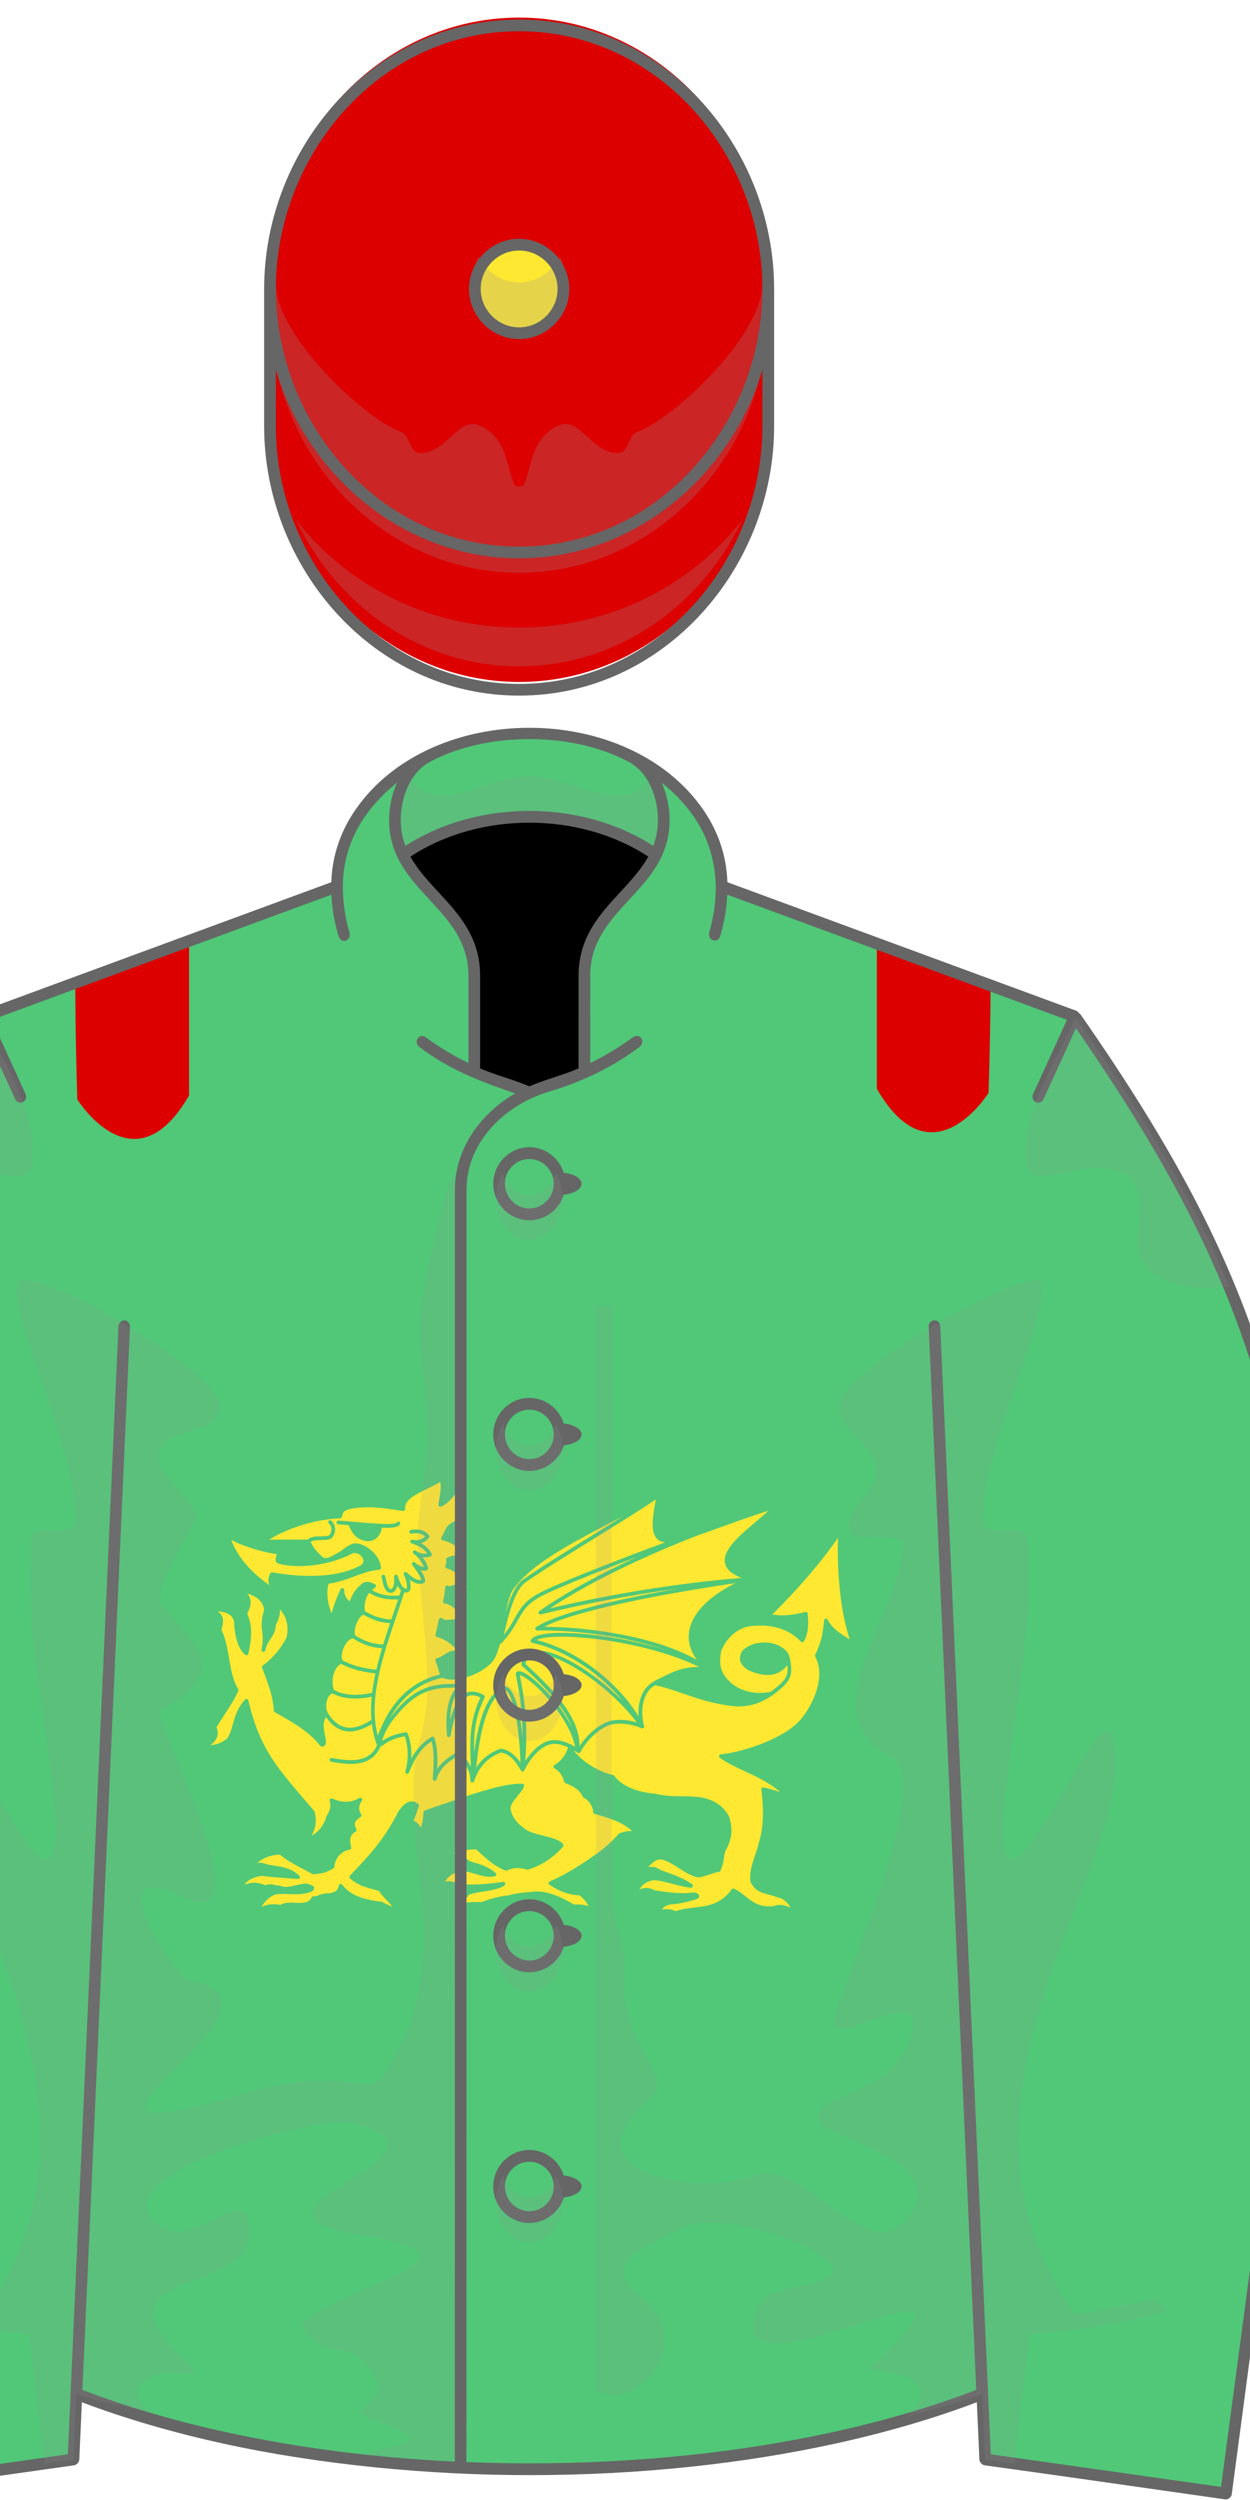
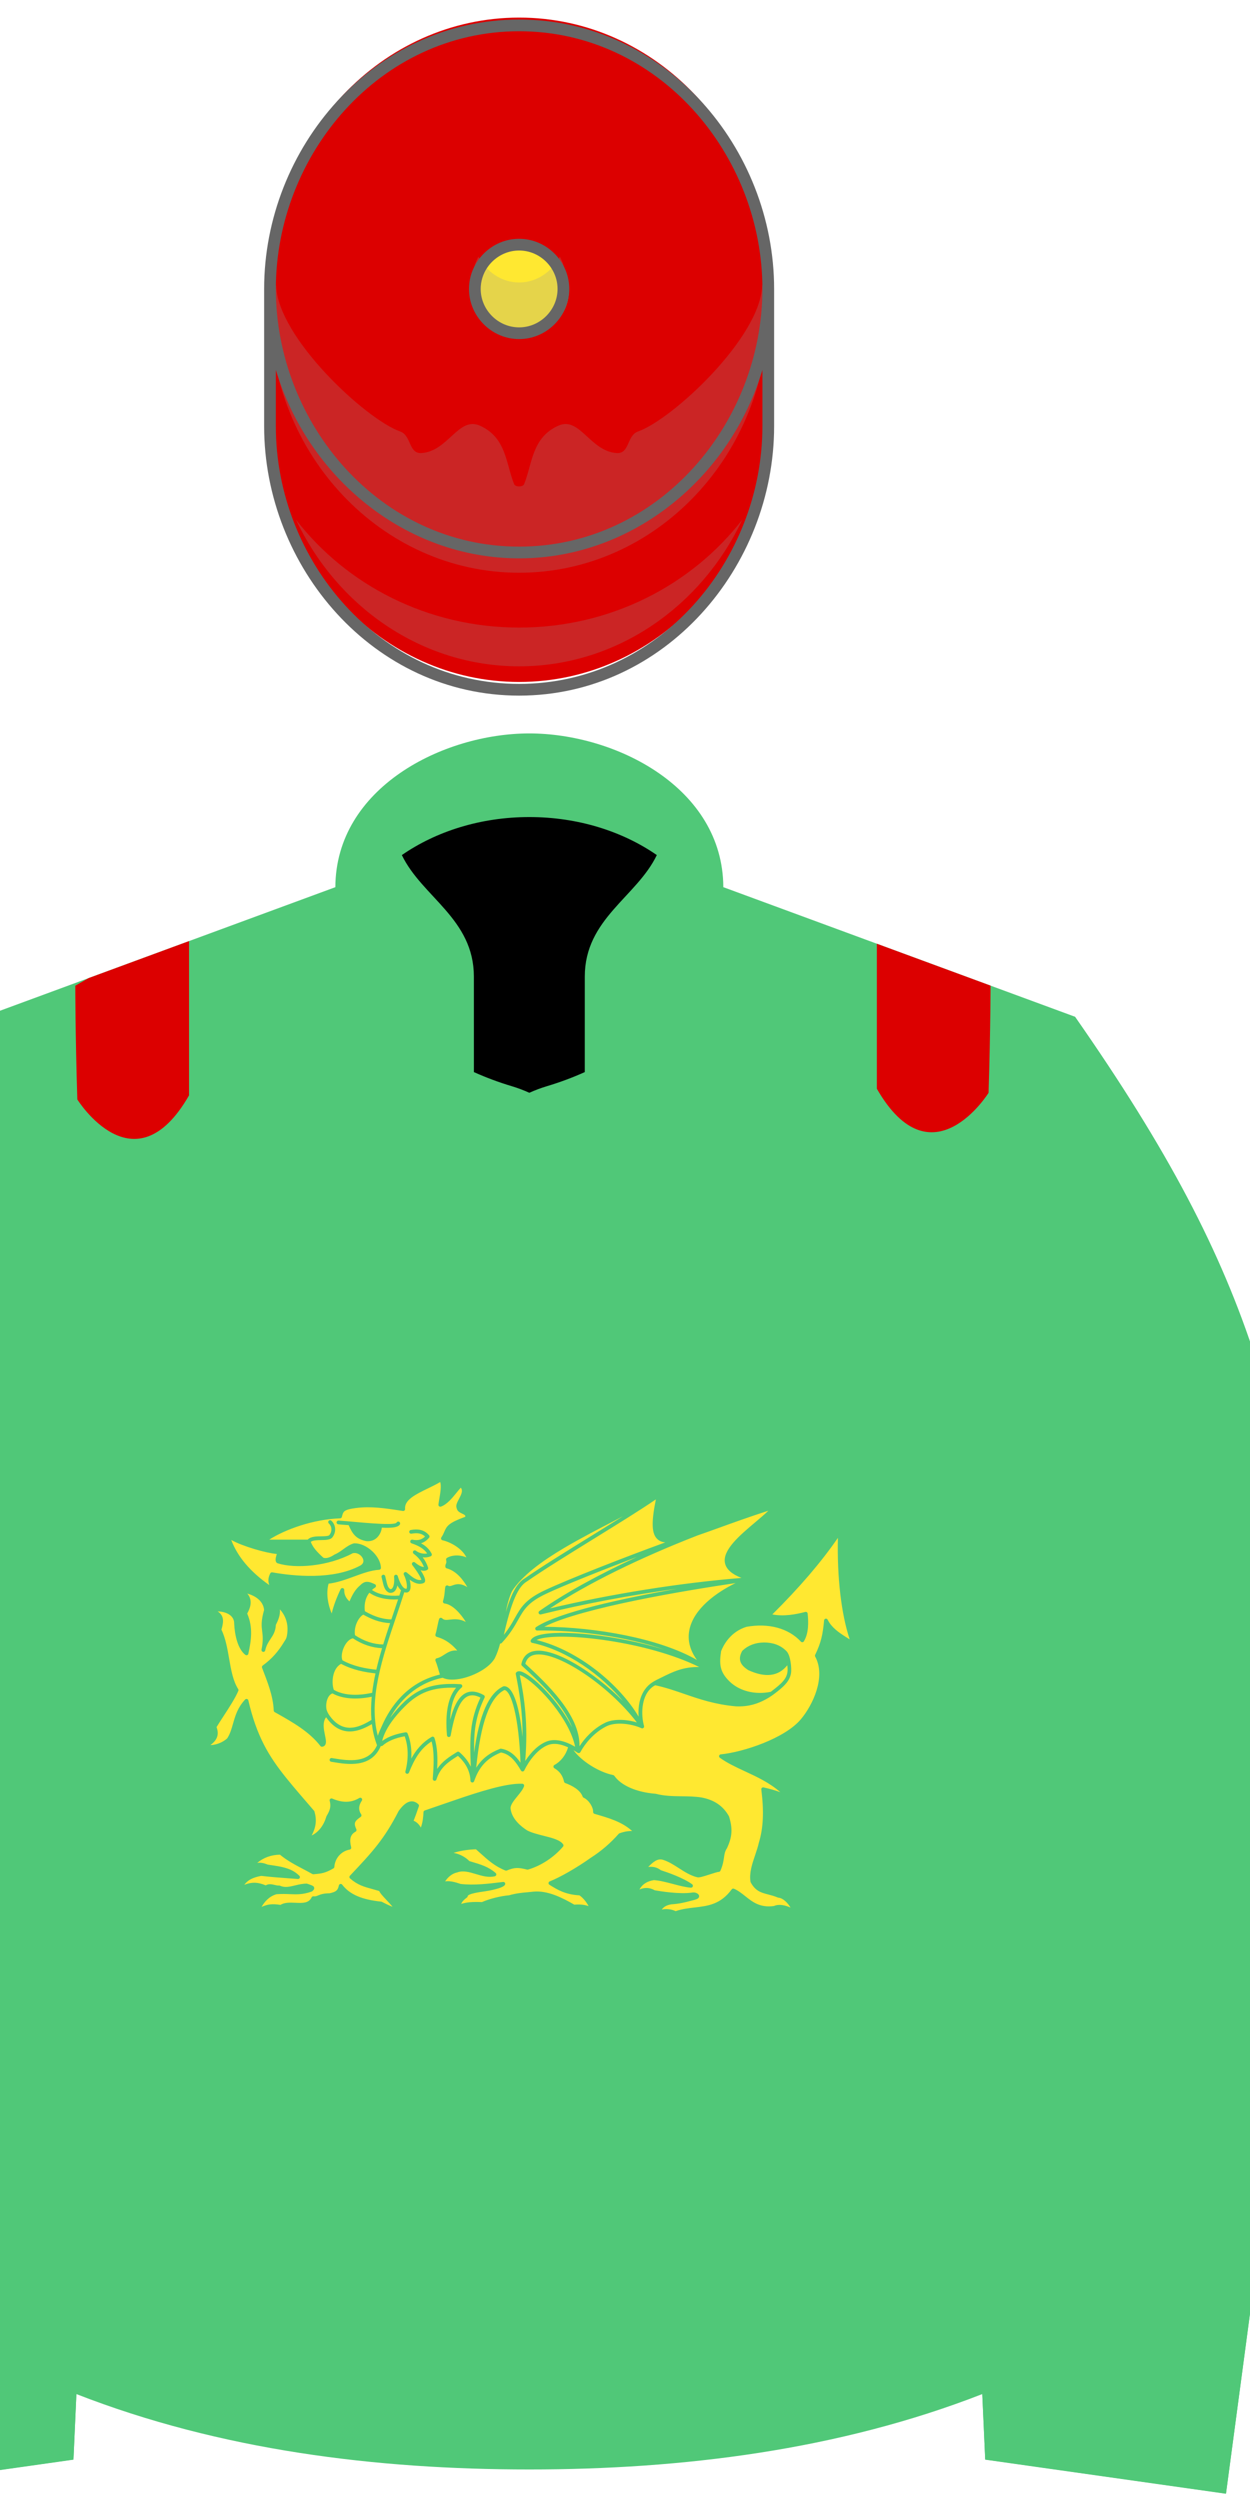
<svg xmlns="http://www.w3.org/2000/svg" stroke-dasharray="none" shape-rendering="auto" font-family="'Dialog'" text-rendering="auto" fill-opacity="1" contentScriptType="text/ecmascript" color-interpolation="auto" color-rendering="auto" preserveAspectRatio="xMidYMid meet" font-size="12" fill="black" stroke="black" image-rendering="auto" stroke-miterlimit="10" zoomAndPan="magnify" version="1.0" stroke-linecap="square" stroke-linejoin="miter" contentStyleType="text/css" font-style="normal" stroke-width="1" stroke-dashoffset="0" font-weight="normal" stroke-opacity="1" viewBox="230 200 160 320">
  <defs id="genericDefs" />
  <g>
    <defs id="defs1">
      <clipPath clipPathUnits="userSpaceOnUse" id="clipPath1">
        <path d="M297.756 293.878 C286.73 293.878 272.972 300.816 272.926 313.558 L227.929 330.138 C204.139 364.232 200.702 382.003 195.739 422.892 L208.585 519.203 L239.403 514.838 L239.779 506.442 C258.207 513.635 278.124 516.092 297.756 516.092 C317.328 516.092 337.37 513.609 355.731 506.441 L356.107 514.837 L386.925 519.202 L399.771 422.891 C394.808 382.002 391.371 364.231 367.582 330.137 L322.585 313.557 C322.536 300.809 308.787 293.878 297.756 293.878 Z" />
      </clipPath>
    </defs>
    <g fill="rgb(80,200,120)" stroke="rgb(80,200,120)">
      <path d="M355.731 506.441 L356.107 514.837 L386.925 519.202 L399.771 422.891 C394.808 382.002 391.371 364.231 367.582 330.137 L322.585 313.557 C322.536 300.809 308.787 293.878 297.756 293.878 C286.73 293.878 272.972 300.816 272.926 313.558 L227.929 330.138 C204.139 364.232 200.702 382.003 195.739 422.892 L208.585 519.203 L239.403 514.838 L239.779 506.442 C258.207 513.635 278.124 516.092 297.756 516.092 C317.328 516.092 337.37 513.609 355.731 506.441 L355.731 506.441 Z" stroke="none" fill-rule="evenodd" />
      <path fill="rgb(220,0,0)" d="M239.638 326.17 C239.638 326.17 239.638 332.41 239.898 340.731 C239.898 340.731 247.178 352.43 254.197 340.21 L254.197 317.852 L239.638 326.17 Z" clip-path="url(#clipPath1)" fill-rule="evenodd" stroke="none" />
      <path fill="rgb(220,0,0)" d="M356.797 325.321 C356.797 325.321 356.797 331.56 356.537 339.881 C356.537 339.881 349.258 351.58 342.238 339.361 L342.238 317 L356.797 325.321 Z" clip-path="url(#clipPath1)" fill-rule="evenodd" stroke="none" />
      <path fill="rgb(255,232,49)" d="M372.289 283.718 C372.231 283.92 372.16 284.148 372.153 284.359 C372.148 284.531 372.21 284.732 372.39 284.788 C374.39 285.424 378.161 285.163 381.008 283.624 C380.993 283.631 380.978 283.638 380.963 283.642 C381.485 283.496 381.989 283.848 382.158 284.256 C382.236 284.445 382.301 284.799 381.861 285.044 C378.742 286.728 374.202 286.255 371.774 285.824 C371.681 285.807 371.589 285.853 371.545 285.937 C371.282 286.441 371.274 286.872 371.43 287.285 C369.229 285.733 367.794 284.029 367.07 282.111 C368.373 282.843 371.078 283.622 372.289 283.718 L372.289 283.718 ZM394.126 287.519 C393.651 286.685 392.863 285.659 391.761 285.366 C391.667 285.341 391.601 285.255 391.601 285.158 C391.601 284.996 391.643 284.898 391.677 284.82 C391.716 284.73 391.747 284.659 391.691 284.396 C391.672 284.306 391.712 284.214 391.79 284.167 C392.287 283.866 393.146 283.753 394.016 284.11 C393.513 283.071 392.188 282.352 391.28 282.148 C391.21 282.133 391.153 282.084 391.126 282.018 C391.1 281.952 391.108 281.877 391.147 281.818 C391.319 281.561 391.41 281.35 391.489 281.163 C391.77 280.503 391.992 280.149 393.883 279.459 C393.928 279.31 393.854 279.249 393.533 279.096 C393.366 279.017 393.172 278.925 393.042 278.773 C392.93 278.643 392.844 278.359 392.86 278.188 C392.883 277.946 393.022 277.684 393.166 277.412 C393.466 276.842 393.639 276.45 393.374 276.125 C393.219 276.292 393.053 276.495 392.881 276.707 C392.37 277.334 391.791 278.046 391.101 278.291 C391.031 278.315 390.954 278.303 390.895 278.257 C390.837 278.212 390.806 278.14 390.813 278.066 C390.832 277.874 390.874 277.635 390.917 277.381 C391.025 276.751 391.168 275.916 391.015 275.474 C390.579 275.735 390.085 275.974 389.605 276.207 C388.212 276.883 386.896 277.522 386.991 278.557 C386.997 278.623 386.972 278.688 386.925 278.734 C386.877 278.78 386.81 278.8 386.744 278.791 C386.412 278.741 386.08 278.69 385.749 278.641 C384.073 278.394 382.459 278.214 380.723 278.558 C379.932 278.731 379.882 278.933 379.749 279.471 C379.727 279.564 379.644 279.631 379.547 279.635 C376.462 279.743 373.239 280.909 371.429 282.074 L375.835 282.074 C376.187 281.688 376.909 281.703 377.362 281.696 C377.753 281.689 378.196 281.681 378.311 281.561 C378.64 281.157 378.635 280.585 378.249 280.221 C378.163 280.139 378.159 280.003 378.241 279.916 C378.323 279.83 378.459 279.826 378.546 279.908 C379.104 280.436 379.109 281.264 378.634 281.846 C378.384 282.11 377.891 282.118 377.369 282.128 C376.914 282.136 376.405 282.145 376.185 282.335 C376.438 282.985 376.882 283.471 377.638 284.16 C377.623 284.147 377.607 284.136 377.589 284.127 C378.005 284.337 378.636 283.966 378.887 283.796 C378.899 283.788 378.912 283.781 378.925 283.776 C379.289 283.626 379.6 283.399 379.903 283.179 C380.268 282.913 380.645 282.639 381.108 282.505 C381.125 282.5 381.144 282.497 381.161 282.497 C381.831 282.476 382.61 282.821 383.243 283.417 C383.847 283.986 384.206 284.675 384.225 285.308 C384.228 285.425 384.139 285.523 384.022 285.53 C383.097 285.586 382.145 285.934 381.138 286.303 C380.193 286.648 379.218 287.005 378.226 287.121 C377.915 288.241 378.151 289.537 378.584 290.534 C378.77 289.691 379.2 288.575 379.611 287.744 C379.656 287.653 379.759 287.605 379.859 287.632 C379.957 287.658 380.025 287.75 380.02 287.852 C379.991 288.413 380.292 288.871 380.621 289.151 C380.946 288.386 381.263 287.786 381.888 287.269 C382.422 286.729 382.893 286.905 383.347 287.104 C383.407 287.13 383.469 287.158 383.528 287.184 C383.601 287.217 383.651 287.286 383.657 287.365 C383.664 287.444 383.627 287.52 383.56 287.563 C383.423 287.652 383.302 287.747 383.193 287.846 C383.966 288.365 385.066 288.589 386.331 288.484 C386.393 288.293 386.478 288.018 386.525 287.882 C386.365 287.736 386.228 287.539 386.113 287.325 C386.055 287.592 385.953 287.829 385.794 287.984 C385.642 288.133 385.448 288.197 385.234 288.171 C385.116 288.156 384.977 288.059 384.894 287.982 C384.602 287.711 384.499 287.252 384.4 286.804 C384.368 286.658 384.335 286.512 384.296 286.369 C384.264 286.254 384.332 286.136 384.447 286.103 C384.562 286.072 384.68 286.139 384.712 286.254 C384.754 286.404 384.788 286.557 384.822 286.71 C384.9 287.061 384.971 287.378 385.111 287.575 C385.124 287.594 385.193 287.69 385.308 287.75 C385.39 287.759 385.441 287.727 385.495 287.675 C385.692 287.483 385.789 286.93 385.729 286.333 C385.718 286.222 385.793 286.12 385.903 286.1 C386.012 286.079 386.12 286.144 386.151 286.251 C386.365 286.986 386.745 287.754 387.151 287.707 C387.147 287.707 387.143 287.71 387.141 287.712 C387.264 287.603 387.207 286.789 386.85 286.105 C386.803 286.014 386.825 285.902 386.905 285.837 C386.984 285.772 387.097 285.772 387.176 285.837 L387.344 285.975 C387.707 286.275 388.311 286.821 388.858 286.684 C388.811 286.465 388.489 285.863 387.816 284.989 C387.749 284.902 387.758 284.778 387.838 284.701 C387.917 284.625 388.042 284.62 388.126 284.692 C388.525 285.028 388.902 285.215 389.149 285.212 C388.922 284.617 388.535 284.117 387.969 283.689 C387.874 283.615 387.857 283.481 387.929 283.386 C388.001 283.292 388.136 283.274 388.231 283.346 C388.592 283.626 389.098 283.743 389.518 283.66 C389.175 283.149 388.634 282.802 387.727 282.496 C387.619 282.46 387.558 282.345 387.588 282.234 C387.618 282.124 387.729 282.057 387.841 282.081 C388.439 282.208 388.891 282.096 389.281 281.718 C388.906 281.362 388.437 281.269 387.719 281.395 C387.601 281.416 387.49 281.335 387.469 281.22 C387.448 281.103 387.527 280.991 387.644 280.97 C388.456 280.827 389.182 280.919 389.741 281.579 C389.809 281.66 389.808 281.778 389.74 281.858 C389.465 282.18 389.16 282.389 388.815 282.491 C389.39 282.804 389.773 283.185 390.034 283.685 C390.061 283.738 390.065 283.801 390.045 283.857 C390.025 283.914 389.982 283.96 389.928 283.983 C389.651 284.103 389.329 284.141 389.008 284.104 C389.288 284.462 389.497 284.858 389.631 285.29 C389.66 285.385 389.621 285.487 389.537 285.539 C389.304 285.68 389.033 285.667 388.768 285.579 C389.476 286.665 389.284 286.897 389.212 286.985 C389.191 287.011 389.162 287.032 389.13 287.046 C388.548 287.294 387.998 287.019 387.515 286.664 C387.637 287.129 387.67 287.603 387.54 287.875 C387.456 288.052 387.325 288.111 387.214 288.133 C387.102 288.146 386.997 288.135 386.899 288.106 C386.608 289.03 386.299 289.945 385.986 290.869 C384.398 295.565 382.759 300.408 383.868 304.551 C384.005 304.119 384.202 303.717 384.386 303.305 C385.251 301.367 387.162 298.422 390.981 297.537 C390.81 297.008 390.69 296.477 390.475 295.961 C390.45 295.901 390.453 295.834 390.484 295.776 C390.515 295.719 390.569 295.679 390.633 295.666 C390.935 295.607 391.193 295.441 391.466 295.265 C391.878 294.999 392.331 294.707 392.971 294.789 C392.089 293.751 391.261 293.4 390.614 293.214 C390.558 293.198 390.512 293.16 390.484 293.109 C390.457 293.058 390.451 292.999 390.468 292.943 C390.566 292.628 390.632 292.3 390.697 291.984 C390.756 291.697 390.81 291.426 390.885 291.184 C390.907 291.112 390.966 291.056 391.039 291.038 C391.112 291.02 391.19 291.042 391.244 291.096 C391.453 291.307 391.688 291.291 392.121 291.241 C392.596 291.187 393.204 291.117 393.95 291.505 C393.356 290.552 392.43 289.504 391.52 289.395 C391.457 289.387 391.4 289.353 391.365 289.299 C391.33 289.246 391.321 289.18 391.338 289.119 C391.481 288.64 391.515 288.255 391.542 287.946 C391.557 287.773 391.57 287.622 391.6 287.489 C391.615 287.421 391.662 287.364 391.726 287.337 C391.79 287.31 391.863 287.316 391.923 287.352 C392.066 287.44 392.177 287.407 392.413 287.324 C392.803 287.184 393.296 287.009 394.126 287.519 L394.126 287.519 ZM382.897 288.16 C383.718 288.735 384.87 289 386.188 288.921 C385.937 289.688 385.675 290.453 385.417 291.217 C384.176 291.192 383.191 290.736 382.386 290.279 C382.32 289.793 382.309 288.912 382.897 288.16 L382.897 288.16 ZM382.203 290.671 C383.021 291.132 384.016 291.588 385.273 291.644 C385.003 292.447 384.734 293.263 384.482 294.087 C383.365 294.068 382.307 293.721 381.252 293.027 C381.093 291.999 381.687 290.943 382.203 290.671 L382.203 290.671 ZM381.006 293.381 C382.082 294.089 383.206 294.47 384.353 294.515 C384.109 295.333 383.883 296.158 383.693 296.981 C382.449 296.845 381.126 296.609 379.816 295.906 C379.65 295.538 379.742 294.869 380.045 294.28 C380.301 293.784 380.656 293.454 381.006 293.381 L381.006 293.381 ZM379.652 296.308 C380.999 297.021 382.388 297.27 383.598 297.405 C383.437 298.149 383.306 298.892 383.218 299.627 C381.439 300.018 379.884 299.9 378.827 299.291 C378.557 298.576 378.596 296.902 379.652 296.308 L379.652 296.308 ZM378.667 299.695 C379.786 300.315 381.374 300.448 383.17 300.078 C383.083 300.98 383.065 301.871 383.136 302.74 C381.977 303.428 380.155 304.441 378.559 302.527 C378.308 302.226 378.029 301.828 377.97 301.429 C377.923 301.107 377.955 300.722 378.075 300.387 C378.151 300.173 378.328 299.809 378.667 299.695 L378.667 299.695 ZM408.097 281.42 C408.879 281.002 409.662 280.593 410.428 280.195 C410.947 279.925 411.458 279.66 411.956 279.397 C410.853 280.089 409.652 280.831 408.426 281.59 C405.527 283.383 402.529 285.237 400.711 286.511 C399.862 286.995 399.19 288.153 398.53 290.387 C398.687 289.561 398.895 288.739 399.25 287.963 C399.246 287.973 399.24 287.982 399.235 287.991 C400.402 286.193 402.661 284.546 405.225 283.025 C406.168 282.466 407.13 281.94 408.097 281.42 L408.097 281.42 ZM398.309 292.984 C399.156 289.242 399.934 287.452 400.94 286.876 C402.764 285.598 405.757 283.748 408.652 281.958 C411.42 280.246 414.052 278.619 415.729 277.462 C415.182 280.173 415.247 281.442 415.929 282.043 C416.157 282.243 416.447 282.356 416.805 282.393 C412.291 284.031 405.634 286.634 403.015 287.872 C400.774 288.918 400.245 289.857 399.577 291.045 C399.26 291.612 398.906 292.24 398.309 292.984 L398.309 292.984 ZM403.595 289.954 C407.82 287.157 413.766 284.216 420.518 281.59 C421.236 281.345 422.039 281.055 422.936 280.731 C424.501 280.165 426.412 279.475 428.623 278.759 C428.202 279.168 427.667 279.62 427.111 280.09 C425.336 281.587 423.324 283.283 423.651 284.777 C423.801 285.469 424.422 286.025 425.538 286.464 C418.528 287.032 410.646 288.286 403.595 289.954 L403.595 289.954 ZM416.698 294.675 C411.199 292.99 404.691 292.346 402.305 293.025 C401.832 293.16 401.537 293.343 401.403 293.587 C401.37 293.647 401.367 293.719 401.395 293.781 C401.424 293.843 401.479 293.888 401.546 293.902 C405.583 294.759 409.489 297.598 411.952 300.568 C408.66 297.274 404.04 294.366 401.725 294.855 C400.971 295.015 400.485 295.523 400.319 296.326 C400.302 296.4 400.328 296.477 400.383 296.528 C402.249 298.252 405.083 300.869 406.135 303.605 C404.609 300.524 401.498 297.534 400.292 297.192 C399.971 297.101 399.803 297.202 399.719 297.303 C399.677 297.353 399.661 297.42 399.674 297.484 C400.085 299.53 400.466 301.757 400.45 304.689 C400.133 301.548 399.469 298.871 398.332 298.871 C398.3 298.871 398.268 298.878 398.239 298.892 C396.571 299.689 395.49 302.132 394.903 306.501 C394.856 304.099 395.046 302.362 396.102 300.175 C396.151 300.073 396.113 299.95 396.014 299.894 C395.24 299.455 394.554 299.371 393.975 299.642 C393.198 300.007 392.618 300.981 392.16 302.731 C392.211 300.967 392.65 299.722 393.471 299.02 C393.538 298.963 393.563 298.871 393.535 298.788 C393.507 298.705 393.431 298.646 393.344 298.641 C389.516 298.404 387.602 299.463 385.276 302.495 C386.283 300.704 388.119 298.561 391.292 297.904 C391.834 298.168 392.65 298.188 393.62 297.956 C394.925 297.643 396.623 296.796 397.269 295.673 C397.539 295.127 397.732 294.558 397.881 293.98 C397.951 293.991 398.024 293.967 398.074 293.913 C399.059 292.843 399.533 291.998 399.953 291.253 C400.608 290.089 401.08 289.248 403.197 288.259 C405.155 287.333 409.577 285.569 413.566 284.057 C409.119 286.101 405.27 288.228 402.376 290.26 C402.292 290.32 402.261 290.431 402.304 290.526 C402.347 290.621 402.45 290.671 402.552 290.646 C407.488 289.432 412.89 288.419 418.147 287.705 C411.97 288.798 404.616 290.385 402.003 292.094 C401.923 292.147 401.887 292.246 401.915 292.338 C401.943 292.43 402.028 292.492 402.124 292.49 C406.698 292.434 412.329 293.169 416.698 294.675 L416.698 294.675 ZM395.626 300.175 C394.396 302.813 394.385 304.822 394.527 308.096 C394.156 307.313 393.596 306.748 393.205 306.422 C393.134 306.363 393.033 306.356 392.954 306.404 C392.115 306.924 391.255 307.457 390.667 308.359 C390.728 307.154 390.714 305.855 390.354 304.796 C390.333 304.733 390.286 304.685 390.226 304.663 C390.165 304.64 390.097 304.645 390.041 304.679 C388.938 305.32 388.227 306.206 387.699 307.167 C387.768 306.128 387.627 305.138 387.28 304.286 C387.242 304.192 387.146 304.14 387.047 304.155 C386.253 304.278 385.177 304.551 384.364 305.153 C384.447 304.76 384.632 304.331 384.806 303.987 C385.324 302.964 386.165 301.987 386.965 301.186 C388.583 299.562 390.208 298.959 392.838 299.048 C391.92 300.129 391.567 301.96 391.791 304.501 C391.8 304.608 391.888 304.692 391.996 304.696 C392.104 304.702 392.199 304.626 392.218 304.52 C392.693 301.858 393.309 300.431 394.16 300.032 C394.569 299.841 395.051 299.887 395.626 300.175 L395.626 300.175 ZM398.377 299.306 C399.167 299.415 400.034 302.496 400.217 307.635 C399.749 306.951 399.044 306.188 397.986 306.03 C397.949 306.026 397.911 306.03 397.876 306.044 C396.637 306.526 395.767 307.208 395.142 308.216 C395.644 303.07 396.707 300.149 398.377 299.306 L398.377 299.306 ZM402.938 292.059 C407.315 289.847 419.299 287.879 424.863 287.054 C422.666 288.123 420.059 289.988 419.569 292.421 C419.334 293.592 419.625 294.744 420.434 295.863 C416.131 293.385 408.813 292.103 402.938 292.059 L402.938 292.059 ZM402.056 293.576 C402.147 293.532 402.267 293.485 402.424 293.44 C405.108 292.676 414.684 293.707 420.697 296.674 C418.874 296.632 417.66 297.234 416.386 297.864 C415.6 298.253 414.993 298.505 414.463 299.258 C413.877 300.087 413.667 301.244 413.752 302.357 C411.624 298.779 406.968 294.783 402.056 293.576 L402.056 293.576 ZM400.769 296.297 C400.919 295.728 401.263 295.394 401.817 295.277 C404.307 294.751 410.305 298.747 413.552 303.025 C412.344 302.656 410.818 302.572 409.825 303.107 C408.564 303.742 407.577 304.818 406.979 305.752 C407.053 302.146 403.182 298.526 400.769 296.297 L400.769 296.297 ZM400.137 297.599 C400.227 297.619 400.386 297.675 400.644 297.831 C402.398 298.892 405.836 302.652 406.476 305.807 C405.255 305.106 404.205 304.889 403.345 305.159 C402.293 305.513 401.39 306.464 400.759 307.442 C401.11 303.143 400.657 300.214 400.137 297.599 L400.137 297.599 ZM416.405 324.469 C416.643 324.133 416.999 323.944 417.516 323.864 C417.509 323.864 417.501 323.866 417.495 323.866 C418.328 323.821 419.062 323.651 419.724 323.468 C419.906 323.419 420.364 323.327 420.545 323.195 C420.67 323.103 420.689 322.994 420.687 322.925 C420.68 322.775 420.568 322.671 420.44 322.603 C420.231 322.49 420.076 322.49 419.842 322.523 C418.463 322.722 416.311 322.382 415.605 322.259 C415.027 321.935 414.446 321.904 413.844 322.171 C414.176 321.562 414.721 321.214 415.522 321.089 C415.507 321.093 415.492 321.093 415.477 321.091 C416.152 321.13 416.928 321.335 417.679 321.532 C418.415 321.727 419.112 321.911 419.742 321.96 C419.839 321.966 419.928 321.909 419.961 321.819 C419.994 321.729 419.964 321.628 419.887 321.569 C418.892 320.84 417.074 320.206 416.298 319.956 C415.811 319.581 415.347 319.534 414.852 319.581 C415.416 319.018 415.922 318.571 416.547 318.767 C417.195 318.968 417.791 319.353 418.368 319.724 C419.027 320.148 419.709 320.587 420.484 320.769 C420.696 320.818 421.108 320.697 421.933 320.429 C422.299 320.312 422.801 320.148 422.917 320.154 C423.006 320.144 423.088 320.105 423.124 320.025 C423.416 319.355 423.482 318.877 423.537 318.492 C423.59 318.113 423.632 317.814 423.87 317.447 C423.875 317.439 423.88 317.429 423.884 317.422 C424.484 316.129 424.543 315.182 424.113 313.797 C424.107 313.783 424.102 313.768 424.093 313.756 C423.435 312.59 422.406 311.891 420.952 311.621 C420.199 311.502 419.431 311.492 418.688 311.484 C417.714 311.472 416.709 311.459 415.738 311.203 C415.726 311.201 415.713 311.197 415.7 311.197 C413.519 311.027 411.752 310.259 410.972 309.144 C410.941 309.099 410.893 309.068 410.839 309.056 C409.172 308.714 407.172 307.435 406.287 306.199 C406.445 306.291 406.589 306.387 406.754 306.496 C406.805 306.529 406.887 306.545 406.945 306.531 C407.005 306.515 407.054 306.476 407.083 306.422 C407.59 305.467 408.628 304.195 410.021 303.49 C411.064 302.929 412.901 303.15 414.078 303.685 C414.153 303.72 414.244 303.708 414.307 303.654 C414.37 303.6 414.397 303.511 414.373 303.431 C414.019 302.173 414.06 300.203 415.086 299.18 C415.274 298.994 415.472 298.849 415.661 298.763 C416.845 299.018 417.89 299.378 418.996 299.76 C420.725 300.355 422.513 300.969 424.908 301.18 C426.412 301.241 427.437 300.858 428.329 300.376 C428.865 300.086 429.21 299.827 429.668 299.465 C430.538 298.777 431.098 298.197 431.223 297.33 C431.286 296.89 431.197 295.365 430.698 294.857 C429.988 294.132 429.088 293.857 428.115 293.862 C427.14 293.868 426.288 294.189 425.65 294.8 C425.633 294.816 425.62 294.833 425.609 294.853 C425.017 295.95 425.584 296.538 426.285 297.01 C426.295 297.016 426.305 297.022 426.315 297.027 C428.275 297.932 429.777 297.746 430.785 296.475 C430.823 296.721 430.834 296.942 430.817 297.145 C430.746 298.001 430.172 298.543 429.019 299.421 C428.979 299.451 428.933 299.491 428.888 299.516 C427.09 299.882 425.298 299.428 424.168 298.323 C423.057 297.236 422.974 296.368 423.208 294.836 C423.205 294.851 423.201 294.866 423.195 294.88 C423.446 294.225 424.234 292.64 426.127 292.062 C426.118 292.065 426.11 292.067 426.102 292.068 C428.652 291.611 430.927 292.229 432.347 293.763 C432.393 293.812 432.459 293.837 432.526 293.831 C432.593 293.824 432.654 293.787 432.689 293.729 C433.26 292.797 433.22 291.538 433.123 290.546 C433.116 290.483 433.083 290.426 433.032 290.39 C432.98 290.354 432.915 290.342 432.854 290.358 C431.792 290.633 430.43 290.904 429.074 290.647 C432.195 287.549 434.662 284.67 436.588 281.876 C436.486 286.408 436.969 290.568 437.938 293.505 C437.798 293.418 437.659 293.33 437.521 293.243 C436.682 292.712 435.854 292.138 435.414 291.249 C435.371 291.163 435.276 291.115 435.182 291.133 C435.088 291.151 435.015 291.229 435.006 291.325 C434.855 292.929 434.679 293.834 433.98 295.283 C433.95 295.345 433.952 295.419 433.985 295.479 C435.253 297.814 433.697 301.054 432.342 302.661 C430.512 304.849 425.754 306.427 423.165 306.681 C423.075 306.689 423.001 306.753 422.977 306.839 C422.953 306.925 422.987 307.019 423.059 307.069 C423.92 307.688 424.91 308.147 425.956 308.633 C427.34 309.276 428.763 309.938 429.993 311.02 C429.433 310.815 428.796 310.631 428.071 310.467 C428.004 310.451 427.931 310.471 427.879 310.518 C427.827 310.567 427.802 310.635 427.811 310.706 C428.13 313.239 428.042 315.126 427.526 316.821 C427.425 317.272 427.273 317.725 427.11 318.206 C426.766 319.222 426.411 320.272 426.572 321.28 C426.576 321.303 426.584 321.327 426.595 321.348 C427.14 322.362 427.817 322.536 428.6 322.737 C428.944 322.827 429.299 322.919 429.702 323.087 C429.723 323.097 429.745 323.103 429.767 323.105 C430.328 323.152 430.868 323.744 431.164 324.242 C430.545 323.971 429.854 323.797 429.262 324.06 C427.664 324.281 426.801 323.593 425.965 322.927 C425.547 322.595 425.152 322.279 424.677 322.079 C424.585 322.04 424.479 322.069 424.42 322.149 C423.144 323.885 421.696 324.051 420.164 324.229 C419.451 324.313 418.716 324.397 417.995 324.649 C417.537 324.428 416.915 324.346 416.405 324.469 L416.405 324.469 ZM398.903 322.832 C397.925 322.914 396.687 323.225 395.794 323.611 C394.734 323.564 394.04 323.621 393.42 323.82 C393.516 323.57 393.729 323.334 394.078 323.086 C394.126 323.051 394.159 322.998 394.166 322.94 C394.204 322.653 395.437 322.477 396.173 322.372 C396.761 322.288 397.283 322.161 397.696 322.034 C398.062 321.925 398.38 321.768 398.448 321.602 C398.48 321.53 398.471 321.448 398.424 321.385 C398.378 321.322 398.301 321.289 398.225 321.301 L398.048 321.322 C396.571 321.504 394.897 321.711 393.337 321.529 C393.352 321.531 393.367 321.535 393.382 321.539 C392.676 321.297 392.093 321.158 391.577 321.238 C391.877 320.797 392.308 320.359 392.944 320.215 C392.953 320.215 392.961 320.211 392.97 320.209 C393.648 319.961 394.353 320.174 395.1 320.397 C395.808 320.61 396.539 320.829 397.281 320.651 C397.359 320.631 397.421 320.571 397.44 320.493 C397.459 320.415 397.433 320.333 397.373 320.28 C396.549 319.561 395.694 319.307 394.511 318.958 L394.358 318.913 C393.88 318.423 393.212 318.085 392.545 317.974 C393.264 317.728 394.271 317.583 395.112 317.56 C395.289 317.714 395.462 317.871 395.63 318.023 C396.477 318.787 397.278 319.511 398.486 319.992 C398.537 320.013 398.595 320.013 398.647 319.992 C399.524 319.638 399.915 319.621 400.971 319.887 C401.008 319.897 401.047 319.897 401.084 319.885 C402.58 319.444 404.041 318.485 405.09 317.254 C405.153 317.18 405.159 317.072 405.104 316.992 C404.752 316.484 403.826 316.252 402.845 316.006 C402.167 315.834 401.466 315.656 400.974 315.393 C400.328 314.983 399.203 314.098 399.079 312.883 C399.042 312.481 399.485 311.94 399.876 311.461 C400.201 311.065 400.507 310.69 400.623 310.33 C400.644 310.266 400.634 310.195 400.596 310.141 C400.557 310.086 400.495 310.053 400.428 310.049 C398.613 309.965 395.545 310.942 392.613 311.951 C391.491 312.336 390.369 312.724 389.246 313.109 C389.163 313.138 389.103 313.216 389.099 313.304 C389.07 313.882 389.025 314.425 388.8 315.066 C388.586 314.701 388.341 314.441 387.971 314.287 C388.155 313.834 388.315 313.367 388.476 312.906 L388.572 312.631 C388.6 312.551 388.579 312.463 388.518 312.404 C388.258 312.154 387.972 312.043 387.669 312.07 C387.216 312.113 386.756 312.47 386.261 313.162 C386.255 313.17 386.25 313.18 386.245 313.189 C384.621 316.357 383.29 317.826 380.671 320.589 C380.63 320.632 380.609 320.691 380.611 320.749 C380.614 320.808 380.641 320.862 380.685 320.901 C381.556 321.659 382.296 321.86 383.234 322.116 C383.487 322.184 383.748 322.257 384.032 322.343 C384.101 322.552 384.358 322.839 384.88 323.396 C385.094 323.623 385.384 323.931 385.553 324.146 C385.349 324.074 384.984 323.917 384.338 323.582 C384.314 323.57 384.288 323.561 384.261 323.559 C382.02 323.329 380.64 322.729 379.785 321.614 C379.734 321.548 379.647 321.516 379.565 321.536 C379.482 321.556 379.419 321.62 379.403 321.704 C379.28 322.325 378.998 322.452 378.341 322.6 C377.619 322.604 377.272 322.746 377.017 322.85 C376.828 322.928 376.714 322.975 376.501 322.948 C376.409 322.936 376.32 322.985 376.28 323.069 C375.948 323.758 375.239 323.725 374.418 323.688 C373.814 323.663 373.192 323.633 372.71 323.93 C371.774 323.785 371.259 323.848 370.541 324.164 C370.9 323.559 371.395 322.961 372.269 322.703 C372.254 322.707 372.24 322.709 372.225 322.711 C372.847 322.662 373.352 322.682 373.798 322.701 C374.594 322.732 375.281 322.76 376.278 322.408 C376.299 322.4 376.32 322.388 376.339 322.373 C376.433 322.301 376.608 322.162 376.576 321.969 C376.544 321.774 376.363 321.711 376.063 321.604 C375.982 321.577 375.891 321.545 375.789 321.506 C375.765 321.496 375.738 321.492 375.713 321.492 C375.249 321.492 374.816 321.596 374.396 321.697 C373.754 321.851 373.201 321.984 372.663 321.734 C372.63 321.718 372.593 321.713 372.557 321.714 C372.395 321.726 372.222 321.685 372.037 321.642 C371.716 321.568 371.356 321.484 371.026 321.695 C370.104 321.316 369.461 321.287 368.564 321.632 C368.964 321.081 369.549 320.784 370.511 320.607 C371.542 320.728 372.575 320.81 373.61 320.882 L374.708 320.964 C374.799 320.97 374.885 320.919 374.921 320.837 C374.958 320.753 374.94 320.655 374.875 320.593 C374.48 320.21 374.074 319.972 373.62 319.804 C372.873 319.527 372.05 319.439 371.264 319.316 C370.789 319.127 370.42 319.058 370.044 319.123 C370.758 318.518 371.644 318.193 372.651 318.178 C373.479 318.862 374.426 319.36 375.344 319.842 C375.699 320.03 376.034 320.205 376.363 320.393 C376.401 320.414 376.444 320.424 376.486 320.42 C377.465 320.344 377.859 320.275 378.778 319.75 C378.841 319.715 378.881 319.65 378.886 319.578 C378.954 318.584 379.676 317.767 380.642 317.594 C380.701 317.584 380.752 317.549 380.785 317.5 C380.817 317.449 380.828 317.389 380.813 317.33 C380.58 316.389 380.725 315.869 381.315 315.543 C381.412 315.488 381.452 315.367 381.407 315.266 C381.113 314.608 381.141 314.371 381.901 313.848 C381.999 313.782 382.023 313.647 381.957 313.549 C381.627 313.065 381.653 312.555 382.036 311.986 C382.093 311.902 382.083 311.791 382.014 311.716 C381.944 311.644 381.833 311.628 381.746 311.681 C380.821 312.236 379.834 312.257 378.642 311.749 C378.566 311.716 378.477 311.729 378.415 311.784 C378.353 311.839 378.327 311.925 378.35 312.005 C378.553 312.724 378.319 313.2 377.993 313.749 C377.984 313.765 377.976 313.782 377.972 313.8 C377.667 314.837 377.078 315.591 376.287 315.978 C376.794 315.025 376.887 314.175 376.604 313.226 C376.595 313.197 376.581 313.169 376.562 313.148 C375.491 311.896 374.395 310.656 373.363 309.373 C371.342 306.859 369.984 304.584 369.03 300.495 C369.012 300.418 368.953 300.356 368.876 300.336 C368.799 300.315 368.717 300.339 368.663 300.396 C367.806 301.309 367.537 302.245 367.277 303.149 C367.101 303.762 366.952 304.319 366.607 304.846 C366.013 305.399 365.165 305.621 364.679 305.619 C365.805 304.814 365.529 303.978 365.388 303.555 C365.602 303.201 365.876 302.782 366.164 302.338 C366.811 301.346 367.544 300.219 367.883 299.402 C367.91 299.338 367.904 299.264 367.867 299.205 C367.268 298.249 367.054 297.015 366.827 295.709 C366.631 294.575 366.428 293.403 365.949 292.392 C366.2 291.492 366.288 290.809 365.511 290.296 C366.08 290.316 366.576 290.46 366.913 290.711 C367.178 290.909 367.34 291.166 367.392 291.476 C367.401 291.527 367.399 291.586 367.404 291.686 C367.465 293.032 367.829 294.629 368.69 295.282 C368.749 295.326 368.826 295.338 368.895 295.313 C368.964 295.287 369.016 295.228 369.031 295.155 C369.356 293.633 369.59 292.135 368.899 290.546 C369.258 289.908 369.372 289.362 369.246 288.882 C369.187 288.658 369.076 288.448 368.913 288.256 C370.056 288.581 370.756 289.252 370.833 290.137 C370.469 291.42 370.54 291.991 370.616 292.596 C370.68 293.105 370.745 293.631 370.54 294.685 C370.518 294.801 370.592 294.913 370.708 294.937 C370.823 294.961 370.937 294.887 370.962 294.772 C371.093 294.177 371.339 293.808 371.577 293.451 C371.858 293.029 372.149 292.593 372.182 291.849 C372.461 291.295 372.707 290.707 372.644 290.066 C373.201 290.675 373.502 291.433 373.518 292.251 C373.524 292.585 373.492 293.061 373.369 293.376 C373.317 293.513 373.2 293.672 373.123 293.799 C372.813 294.309 372.468 294.798 372.071 295.245 C371.659 295.709 371.205 296.115 370.673 296.505 C370.596 296.562 370.564 296.664 370.599 296.755 C371.203 298.351 371.866 299.927 371.939 301.661 C371.941 301.735 371.983 301.804 372.047 301.841 L372.297 301.98 C374.122 303.011 376.01 304.078 377.288 305.726 C377.333 305.785 377.405 305.816 377.478 305.81 C377.662 305.792 377.764 305.703 377.818 305.628 C377.997 305.388 377.917 304.995 377.814 304.497 C377.675 303.819 377.505 302.993 377.943 302.429 C379.735 304.999 381.946 303.933 383.186 303.214 C383.288 304.046 383.477 304.855 383.774 305.634 C383.775 305.634 383.775 305.636 383.776 305.638 C382.832 307.73 380.586 307.437 378.791 307.136 L378.593 307.103 C378.475 307.083 378.364 307.164 378.344 307.281 C378.325 307.4 378.404 307.51 378.522 307.529 L378.72 307.562 C380.367 307.837 383.123 308.298 384.21 305.722 C384.218 305.724 384.226 305.728 384.235 305.73 C384.303 305.744 384.372 305.724 384.423 305.677 C384.976 305.177 385.867 304.802 386.944 304.611 C387.371 305.773 387.401 307.197 387.025 308.64 C386.996 308.749 387.058 308.863 387.167 308.9 C387.275 308.935 387.392 308.88 387.434 308.775 C388.05 307.238 388.735 306.033 390.026 305.197 C390.38 306.488 390.26 308.138 390.163 309.482 C390.156 309.591 390.231 309.689 390.339 309.711 C390.447 309.731 390.553 309.666 390.585 309.561 C391.01 308.166 391.991 307.514 393.047 306.856 C393.614 307.36 394.443 308.327 394.482 309.696 C394.485 309.801 394.562 309.887 394.665 309.903 C394.764 309.919 394.858 309.864 394.896 309.772 C394.978 309.559 395.072 309.297 395.171 309.081 C395.755 307.811 396.627 307.009 397.979 306.468 C399.088 306.661 399.743 307.636 400.27 308.536 C400.311 308.606 400.385 308.647 400.465 308.643 C400.545 308.639 400.616 308.592 400.651 308.52 C401.178 307.422 402.236 305.989 403.481 305.571 C404.083 305.382 404.817 305.483 405.669 305.876 C405.668 305.876 405.668 305.878 405.667 305.88 C405.414 306.757 404.83 307.511 404.106 307.894 C404.037 307.929 403.993 308.001 403.992 308.08 C403.99 308.158 404.03 308.23 404.098 308.271 C404.702 308.623 405.054 309.113 405.208 309.814 C405.224 309.886 405.275 309.945 405.345 309.97 C406.098 310.247 407.056 310.741 407.338 311.525 C407.358 311.58 407.399 311.625 407.452 311.648 C408.073 311.927 408.568 312.777 408.537 313.275 C408.531 313.377 408.596 313.468 408.692 313.496 C410.437 314.004 411.843 314.414 413.011 315.467 C412.401 315.457 411.939 315.588 411.557 315.727 C411.524 315.741 411.494 315.76 411.47 315.788 C410.498 316.884 409.477 317.759 408.257 318.542 C406.708 319.649 404.738 320.78 403.565 321.239 C403.49 321.268 403.437 321.339 403.429 321.419 C403.421 321.501 403.459 321.579 403.528 321.622 C404.525 322.257 405.415 322.749 406.977 322.839 C407.45 323.169 407.83 323.708 408.017 324.068 C407.673 323.957 407.251 323.845 406.378 323.902 C404.962 323.091 403.32 322.257 401.685 322.414 C401.441 322.443 401.215 322.463 400.997 322.484 C400.338 322.541 399.713 322.6 398.903 322.832 L398.903 322.832 Z" fill-rule="evenodd" transform="translate(245,378) scale(1.117,1.117) translate(-354,-265)" stroke="none" />
      <path d="M382.569 282.252 C383.005 282.285 383.422 282.171 383.744 281.874 C384.066 281.578 384.277 281.151 384.328 280.703 C384.604 280.713 386.228 280.837 386.413 280.29 C386.452 280.177 386.391 280.055 386.278 280.016 C386.189 279.986 386.093 280.017 386.039 280.087 C385.983 280.158 385.993 280.162 385.926 280.189 C385.787 280.245 385.525 280.272 385.186 280.281 C384.158 280.305 382.418 280.15 381.238 280.045 C380.615 279.989 379.992 279.932 379.368 279.891 C379.249 279.883 379.146 279.973 379.139 280.092 C379.131 280.211 379.221 280.314 379.34 280.321 C379.34 280.332 380.169 280.39 380.524 280.416 C380.968 281.441 381.388 282.027 382.569 282.252 L382.569 282.252 Z" fill-rule="evenodd" transform="translate(245,378) scale(1.117,1.117) translate(-354,-265)" stroke="none" />
      <path d="M367.582 330.111 L349.596 369.549 L356.108 514.811 L386.926 519.176 L399.772 422.865 C394.809 381.977 391.371 364.205 367.582 330.111 L367.582 330.111 ZM227.929 330.111 L245.914 369.549 L239.403 514.811 L208.585 519.176 L195.739 422.865 C200.703 381.977 204.14 364.205 227.929 330.111 L227.929 330.111 Z" stroke="none" fill-rule="evenodd" />
      <path fill="rgb(220,0,0)" d="M328.338 253.555 C328.338 272.136 314.013 287.29 296.449 287.29 C278.885 287.29 264.559 272.136 264.559 253.555 C264.559 247.564 264.559 241.976 264.559 235.985 C264.559 217.404 278.884 202.251 296.449 202.251 C314.013 202.251 328.338 217.405 328.338 235.985 C328.338 241.976 328.338 247.563 328.338 253.555 L328.338 253.555 Z" fill-rule="evenodd" stroke="none" />
      <path fill="rgb(255,232,49)" d="M297.141 231.528 C300.264 231.528 302.811 234.075 302.811 237.197 C302.811 240.319 300.264 242.866 297.141 242.866 C294.019 242.866 291.472 240.319 291.472 237.197 C291.472 234.075 294.019 231.528 297.141 231.528 L297.141 231.528 Z" fill-rule="evenodd" stroke="none" />
    </g>
    <g fill="rgb(153,153,153)" fill-opacity="0.247" stroke-opacity="0.247" stroke="rgb(153,153,153)">
      <path d="M328.338 239.651 C328.338 258.191 314.013 273.312 296.448 273.312 C278.884 273.312 264.558 258.191 264.558 239.651 C264.558 238.609 264.558 237.572 264.558 236.534 L265.343 236.534 C265.531 243.207 276.854 253.697 281.217 255.225 C282.689 255.74 282.275 258.115 283.978 257.991 C287.373 257.743 288.697 253.27 291.417 254.481 C294.824 255.998 294.747 259.337 295.806 261.965 C295.966 262.362 296.93 262.362 297.09 261.965 C298.15 259.337 298.071 255.998 301.478 254.481 C304.199 253.27 305.523 257.743 308.917 257.991 C310.62 258.115 310.206 255.74 311.679 255.225 C316.041 253.696 327.367 243.206 327.554 236.534 L328.337 236.534 C328.338 237.572 328.338 238.609 328.338 239.651 L328.338 239.651 ZM301.661 232.849 C302.176 233.823 302.472 234.953 302.472 236.156 C302.472 239.799 299.766 242.77 296.449 242.77 C293.131 242.77 290.426 239.799 290.426 236.156 C290.426 234.953 290.722 233.823 291.237 232.849 C292.281 234.823 294.228 236.156 296.45 236.156 C298.672 236.156 300.617 234.823 301.661 232.849 L301.661 232.849 ZM325.026 266.496 C319.802 277.616 308.946 285.29 296.448 285.29 C283.95 285.29 273.095 277.616 267.871 266.496 C274.329 274.873 284.74 280.329 296.448 280.329 C308.156 280.33 318.568 274.873 325.026 266.496 L325.026 266.496 Z" stroke="none" fill-rule="evenodd" />
    </g>
    <g fill="rgb(102,102,102)" stroke="rgb(102,102,102)">
      <path d="M329.088 254.555 C329.088 272.609 315.078 289.04 296.449 289.04 C277.819 289.04 263.809 272.609 263.809 254.555 L263.809 236.985 C263.809 218.932 277.819 202.501 296.449 202.501 C315.078 202.501 329.088 218.932 329.088 236.985 L329.088 254.555 L329.088 254.555 ZM296.448 230.566 C299.963 230.566 302.867 233.471 302.867 236.985 C302.867 240.499 299.963 243.404 296.448 243.404 C292.934 243.404 290.029 240.498 290.029 236.985 C290.029 233.472 292.935 230.566 296.448 230.566 L296.448 230.566 ZM296.448 232.066 C293.757 232.066 291.529 234.294 291.529 236.985 C291.529 239.676 293.757 241.904 296.448 241.904 C299.14 241.904 301.367 239.676 301.367 236.985 C301.367 234.293 299.141 232.066 296.448 232.066 L296.448 232.066 ZM327.588 247.352 C323.484 261.039 311.092 271.469 296.449 271.469 C281.804 271.469 269.412 261.037 265.309 247.349 L265.309 254.554 C265.309 271.789 278.639 287.539 296.449 287.539 C314.259 287.539 327.588 271.789 327.588 254.554 L327.588 247.352 L327.588 247.352 ZM296.449 269.969 C314.264 269.969 327.588 254.226 327.588 236.984 C327.588 219.749 314.259 204 296.449 204 C278.639 204 265.309 219.75 265.309 236.984 C265.309 254.226 278.634 269.969 296.449 269.969 L296.449 269.969 Z" stroke="none" fill-rule="evenodd" />
      <path fill="black" d="M290.659 337.227 C292.205 337.922 293.823 338.528 295.5 339.03 C296.281 339.264 297.034 339.548 297.754 339.876 C298.475 339.548 299.228 339.265 300.009 339.03 C301.687 338.528 303.304 337.923 304.851 337.227 L304.853 325.006 C304.854 317.599 311.49 314.821 314.072 309.449 C309.703 306.422 303.992 304.584 297.755 304.584 C291.518 304.584 285.807 306.422 281.437 309.449 C284.019 314.821 290.655 317.598 290.657 325.006 L290.659 337.227 L290.659 337.227 Z" fill-rule="evenodd" stroke="none" />
-       <path d="M289.718 378.5 C289.718 424.049 289.719 469.598 289.7 515.146 M367.716 331.613 L363.588 340.65 C363.139 341.636 361.794 341.013 362.254 340.004 L366.568 330.539 L323.089 314.518 C323.002 316.378 322.706 318.058 322.188 319.795 C321.865 320.876 320.5 320.371 320.795 319.319 C321.326 317.432 321.623 315.472 321.623 313.452 C321.53 310.152 320.64 307.159 318.748 304.442 C317.596 302.789 316.186 301.367 314.68 300.176 C315.332 301.589 315.705 303.226 315.705 304.965 C315.705 309.569 313.129 312.357 310.52 315.18 C308.05 317.853 305.548 320.561 305.547 324.902 L305.548 336.072 C307.493 335.125 309.304 334.015 310.974 332.797 C311.93 332.1 312.691 333.371 311.837 334.016 C308.466 336.563 304.62 338.434 300.22 339.752 C294.712 341.402 289.717 346.115 289.717 352.268 C289.717 361.012 289.717 369.756 289.717 378.5 C289.717 424.049 289.718 469.598 289.699 515.146 C292.383 515.253 295.069 515.31 297.755 515.31 C311.752 515.31 324.982 513.861 336.673 511.294 C343.314 509.837 349.457 508.021 354.961 505.905 L348.875 369.872 C348.826 368.786 350.304 368.692 350.354 369.788 L356.825 514.151 L386.289 518.325 L399.021 422.868 C396.549 402.511 394.455 387.903 390.029 374.173 C385.693 360.725 379.107 348.072 367.716 331.613 L367.716 331.613 ZM297.756 346.842 C299.763 346.842 301.564 348.194 302.164 350.119 C303.462 350.246 304.447 350.826 304.447 351.519 C304.447 352.212 303.462 352.792 302.164 352.919 C301.564 354.843 299.765 356.194 297.756 356.194 C295.227 356.194 293.136 354.077 293.136 351.518 C293.137 348.959 295.228 346.842 297.756 346.842 L297.756 346.842 ZM297.756 348.352 C296.044 348.352 294.627 349.788 294.627 351.52 C294.627 353.252 296.044 354.686 297.756 354.686 C299.466 354.686 300.884 353.252 300.884 351.52 C300.884 349.788 299.468 348.352 297.756 348.352 L297.756 348.352 ZM302.164 382.207 C303.462 382.334 304.447 382.914 304.447 383.607 C304.447 384.3 303.462 384.88 302.164 385.007 C301.564 386.931 299.764 388.282 297.755 388.282 C295.227 388.282 293.135 386.165 293.135 383.606 C293.135 381.045 295.226 378.928 297.755 378.928 C299.764 378.93 301.564 380.281 302.164 382.207 L302.164 382.207 ZM302.164 414.293 C303.462 414.42 304.447 415.002 304.447 415.695 C304.447 416.386 303.462 416.966 302.164 417.093 C301.564 419.019 299.764 420.37 297.755 420.37 C295.227 420.37 293.135 418.253 293.135 415.694 C293.135 413.133 295.226 411.016 297.755 411.016 C299.764 411.018 301.564 412.369 302.164 414.293 L302.164 414.293 ZM302.164 446.381 C303.462 446.508 304.447 447.088 304.447 447.781 C304.447 448.474 303.462 449.054 302.164 449.181 C301.564 451.107 299.764 452.458 297.755 452.458 C295.227 452.458 293.135 450.341 293.135 447.78 C293.135 445.221 295.226 443.104 297.755 443.104 C299.764 443.105 301.564 444.457 302.164 446.381 L302.164 446.381 ZM302.164 478.469 C303.462 478.596 304.447 479.176 304.447 479.869 C304.447 480.562 303.462 481.142 302.164 481.269 C301.564 483.193 299.764 484.546 297.755 484.546 C295.227 484.546 293.135 482.429 293.135 479.868 C293.135 477.309 295.226 475.192 297.755 475.192 C299.764 475.193 301.564 476.545 302.164 478.469 L302.164 478.469 ZM297.755 380.439 C296.044 380.439 294.627 381.875 294.627 383.607 C294.627 385.339 296.044 386.773 297.755 386.773 C299.466 386.773 300.884 385.339 300.884 383.607 C300.884 381.875 299.467 380.439 297.755 380.439 L297.755 380.439 ZM297.755 412.527 C296.044 412.527 294.627 413.961 294.627 415.695 C294.627 417.427 296.044 418.861 297.755 418.861 C299.466 418.861 300.884 417.427 300.884 415.695 C300.885 413.961 299.467 412.527 297.755 412.527 L297.755 412.527 ZM297.755 444.615 C296.044 444.615 294.627 446.049 294.627 447.781 C294.627 449.513 296.044 450.949 297.755 450.949 C299.466 450.949 300.884 449.515 300.884 447.781 C300.885 446.049 299.467 444.615 297.755 444.615 L297.755 444.615 ZM297.755 476.703 C296.044 476.703 294.627 478.137 294.627 479.869 C294.627 481.601 296.044 483.037 297.755 483.037 C299.466 483.037 300.884 481.601 300.884 479.869 C300.884 478.137 299.467 476.703 297.755 476.703 L297.755 476.703 ZM274.717 319.32 C275.033 320.408 273.676 320.969 273.323 319.788 C272.802 318.041 272.511 316.389 272.423 314.518 L228.944 330.539 L233.256 340 C233.688 340.947 232.403 341.693 231.919 340.635 L227.795 331.615 C216.404 348.072 209.817 360.724 205.482 374.174 C201.057 387.904 198.961 402.512 196.489 422.869 L209.221 518.326 L238.686 514.152 L245.16 369.83 C245.211 368.689 246.682 368.771 246.633 369.889 L240.55 505.907 C246.054 508.022 252.197 509.839 258.838 511.296 C267.835 513.271 277.742 514.583 288.21 515.083 C288.229 469.556 288.228 424.028 288.227 378.501 C288.227 369.757 288.227 361.013 288.227 352.269 C288.227 346.999 291.558 342.476 295.942 339.962 C291.423 338.407 287.556 336.937 283.698 334.03 C282.839 333.384 283.648 332.141 284.535 332.796 C286.2 334.025 288.017 335.126 289.964 336.073 L289.964 324.903 C289.963 320.562 287.462 317.854 284.991 315.181 C282.383 312.358 279.807 309.57 279.807 304.966 C279.807 303.227 280.181 301.591 280.833 300.177 C279.326 301.367 277.92 302.793 276.764 304.443 C274.846 307.179 273.888 310.288 273.889 313.453 C273.889 315.472 274.169 317.438 274.717 319.32 L274.717 319.32 ZM387.663 519.275 C387.613 519.65 387.193 519.974 386.824 519.921 C376.551 518.468 366.284 516.97 356.006 515.556 C355.704 515.513 355.375 515.148 355.362 514.841 L355.033 507.487 C349.575 509.555 343.516 511.337 336.988 512.768 C325.193 515.356 311.856 516.817 297.756 516.817 C284.896 516.817 270.985 515.503 258.524 512.768 C251.996 511.336 245.937 509.555 240.48 507.487 L240.15 514.841 C240.136 515.148 239.808 515.513 239.506 515.556 L208.688 519.921 C208.318 519.974 207.899 519.65 207.849 519.275 L195 422.773 C197.486 402.289 199.593 387.589 204.067 373.707 C208.527 359.869 215.329 346.891 227.184 329.875 L227.676 329.404 C242.586 323.91 257.496 318.417 272.406 312.923 C272.522 309.279 273.744 306.164 275.547 303.575 C285.218 289.685 310.291 289.679 319.965 303.575 C321.768 306.163 322.99 309.279 323.106 312.923 L367.836 329.404 L368.328 329.875 C380.182 346.891 386.984 359.869 391.444 373.707 C395.919 387.59 398.025 402.289 400.511 422.773 C400.51 422.764 395.518 460.104 387.663 519.275 L387.663 519.275 ZM310.443 297.498 C306.808 295.577 302.412 294.607 297.755 294.607 C293.098 294.607 288.703 295.577 285.067 297.498 C282.466 298.872 281.297 302.114 281.297 304.965 C281.297 306.186 281.519 307.273 281.893 308.269 C286.593 305.246 292.209 303.794 297.755 303.794 C303.3 303.794 308.919 305.246 313.617 308.269 C313.991 307.273 314.213 306.186 314.213 304.965 C314.214 302.113 313.045 298.872 310.443 297.498 L310.443 297.498 ZM304.055 336.758 L304.057 324.902 C304.058 319.964 306.762 317.038 309.432 314.148 C310.752 312.718 312.066 311.297 312.981 309.644 C308.487 306.704 303.082 305.304 297.756 305.304 C292.432 305.304 287.024 306.703 282.532 309.644 C283.446 311.298 284.759 312.718 286.08 314.148 C288.75 317.038 291.454 319.964 291.455 324.902 L291.457 336.758 C293.52 337.651 295.703 338.164 297.755 339.053 C299.809 338.164 301.991 337.65 304.055 336.758 L304.055 336.758 Z" stroke="none" fill-rule="evenodd" />
    </g>
    <g fill="rgb(153,153,153)" fill-opacity="0.149" stroke-opacity="0.149" stroke="rgb(153,153,153)">
-       <path d="M336.836 458.27 C335.66 463.116 348.429 453.307 346.756 460.145 C344.602 468.963 332.817 467.823 334.975 471.79 C335.83 473.362 352.543 476.985 345.952 484.153 C340.405 490.184 333.104 475.995 326.368 478.505 C318.907 481.286 302.523 477.896 312.686 469.163 C317.069 465.399 309.326 463.095 309.905 452.431 C310.098 448.88 308.273 445.326 308.273 442.359 L308.273 367.16 L306.274 367.16 L306.274 505.834 C308.921 507.977 312.739 505.313 313.95 503.117 C319.92 492.297 299.425 493.289 317.187 485.191 C323.297 482.404 339.039 488.97 336.391 491.134 C333.478 493.515 328.603 491.929 327.079 495.423 C320.881 509.64 361.932 484.421 341.215 503.116 C340.868 503.429 347.412 503.493 347.848 505.964 C348.037 507.04 347.241 508.587 345.889 509.384 C349.163 508.429 352.501 507.677 355.687 506.433 C355.702 506.427 355.717 506.421 355.731 506.415 L355.732 506.415 L356.108 514.811 L359.812 515.334 L361.78 498.746 C368.198 498.328 374.173 497.295 379.387 495.785 L377.536 494.232 C376.598 494.484 375.636 494.72 374.65 494.939 C372.384 495.443 370 495.861 367.518 496.183 C347.201 467.208 377.068 437.07 372.236 421.913 C370.605 416.798 355.603 455.544 358.87 427.95 C360.406 414.975 362.159 409.085 361.457 396.907 C361.324 394.608 355.948 397.053 355.852 394.751 C355.473 385.642 364.663 367.899 363.182 364.14 C362.238 361.744 336.145 375.91 337.405 380.474 C338.333 383.843 341.036 384.298 342.139 387.613 C343.037 390.31 338.688 392.531 338.688 395.375 C338.688 398.352 345.936 395.23 345.596 398.186 C344.421 408.391 333.496 419.2 344.241 425.018 C349.515 427.875 338.045 453.287 336.836 458.27 L336.836 458.27 ZM301.147 350.209 C301.687 351.1 302.007 352.205 302.007 353.404 C302.007 356.328 300.097 358.713 297.756 358.713 C295.414 358.713 293.504 356.328 293.504 353.404 C293.504 352.205 293.825 351.099 294.365 350.209 C295.027 351.846 296.3 352.957 297.756 352.957 C299.212 352.957 300.486 351.846 301.147 350.209 L301.147 350.209 ZM227.993 496.184 C225.512 495.862 223.126 495.444 220.86 494.94 C219.876 494.721 218.914 494.485 217.975 494.233 L216.125 495.786 C221.339 497.296 227.314 498.329 233.731 498.747 L235.699 515.335 L239.403 514.812 L239.779 506.416 C239.781 506.416 239.783 506.418 239.785 506.418 C239.8 506.426 239.818 506.445 239.825 506.434 C242.555 507.491 246.054 507.911 249.618 508.952 C248.268 508.155 247.473 507.04 247.663 505.966 C247.959 504.29 250.544 503.337 253.417 503.843 C254.304 503.999 255.503 503.767 254.296 502.677 C240.426 490.146 261.578 494.261 261.903 485.919 C262.228 477.577 254.492 489.519 249.558 484.155 C243.876 477.977 270.939 470.592 275.36 471.784 C290.943 475.983 256.744 483.02 276.116 486.075 C294.223 488.927 275.192 491.86 268.596 497.514 C271.661 502.703 274.178 499.028 277.249 503.118 C279.717 506.407 277.801 506.632 276.032 508.847 C276.765 509.533 282.554 511.275 282.417 512.052 C282.242 513.046 277.421 513.784 276.053 514.116 C280.002 514.561 284.061 514.887 288.207 515.085 C288.229 460.814 288.224 406.542 288.224 352.271 C288.224 344.916 284.152 365.392 283.994 366.796 C283.285 373.107 284.8 377.605 284.708 383.942 C284.625 389.717 283.468 391.565 283.468 397.342 C283.468 402.119 284.785 411.28 284.708 416.055 C284.611 422.133 282.816 423.28 282.902 429.358 C283.069 441.212 286.081 447.333 282.504 459.233 C276.186 472.93 279.672 462.542 260.869 468.077 C229.216 477.397 270.946 456.138 254.361 453.53 C252.312 453.208 242.05 436.999 253.324 442.77 C264.598 448.541 249.419 419.518 250.406 418.985 C260.032 413.772 254.583 410.108 250.711 405.508 C249.14 403.643 255.097 394.799 255.097 394.514 C255.097 391.67 249.453 388.588 250.352 385.891 C251.456 382.575 257.177 383.846 258.105 380.477 C259.347 375.973 233.441 361.311 232.327 364.143 C230.846 367.903 240.036 385.645 239.656 394.754 C239.553 397.225 234.191 394.438 234.049 396.963 C233.365 409.106 235.105 414.998 236.639 427.953 C239.906 455.547 224.904 416.801 223.273 421.916 C218.443 437.07 248.31 467.209 227.993 496.184 L227.993 496.184 ZM282.632 299.874 C285.961 304.607 292.359 299.341 297.756 299.341 C303.152 299.341 309.551 304.608 312.88 299.874 C313.789 301.382 314.214 303.245 314.214 304.965 C314.214 306.186 313.992 307.273 313.618 308.269 C308.92 305.246 303.301 303.794 297.756 303.794 C292.21 303.794 286.594 305.246 281.894 308.269 C281.519 307.273 281.298 306.186 281.298 304.965 C281.297 303.245 281.724 301.382 282.632 299.874 L282.632 299.874 ZM381.29 364.572 C383.097 365.023 385.464 364.73 387.355 364.73 C386.968 363.791 386.568 362.851 386.152 361.91 C386.153 361.912 386.154 361.912 386.156 361.914 C386.074 361.73 385.992 361.545 385.91 361.359 C385.908 361.357 385.906 361.353 385.904 361.351 C381.052 350.499 374.474 339.999 367.679 330.251 C364.987 336.23 360.556 342.636 361.4 348.976 C361.856 352.396 367.59 349.087 371.017 349.499 C381.978 350.82 369.287 361.57 381.29 364.572 L381.29 364.572 ZM214.222 364.572 C212.415 365.023 210.048 364.73 208.156 364.73 C208.544 363.791 208.944 362.851 209.36 361.91 C209.359 361.912 209.358 361.912 209.356 361.914 C209.438 361.73 209.52 361.545 209.602 361.359 C209.604 361.357 209.606 361.353 209.608 361.351 C214.459 350.499 221.038 339.999 227.833 330.251 C230.525 336.23 234.957 342.636 234.112 348.976 C233.656 352.396 227.922 349.087 224.495 349.499 C213.534 350.82 226.225 361.57 214.222 364.572 L214.222 364.572 ZM294.364 382.262 C293.824 383.153 293.503 384.26 293.503 385.457 C293.503 388.381 295.414 390.766 297.755 390.766 C300.097 390.766 302.007 388.381 302.007 385.457 C302.007 384.26 301.686 383.152 301.146 382.262 C300.485 383.899 299.212 385.01 297.755 385.01 C296.299 385.01 295.026 383.898 294.364 382.262 L294.364 382.262 ZM294.364 414.35 C293.824 415.241 293.503 416.346 293.503 417.545 C293.503 420.469 295.414 422.854 297.755 422.854 C300.097 422.854 302.007 420.469 302.007 417.545 C302.007 416.346 301.685 415.24 301.146 414.35 C300.484 415.987 299.212 417.098 297.755 417.098 C296.299 417.098 295.026 415.986 294.364 414.35 L294.364 414.35 ZM294.364 446.438 C293.824 447.329 293.503 448.434 293.503 449.633 C293.503 452.557 295.414 454.942 297.755 454.942 C300.097 454.942 302.007 452.557 302.007 449.633 C302.007 448.434 301.685 447.328 301.146 446.438 C300.484 448.075 299.212 449.186 297.755 449.186 C296.299 449.186 295.026 448.074 294.364 446.438 L294.364 446.438 ZM294.364 478.525 C293.824 479.414 293.503 480.521 293.503 481.72 C293.503 484.644 295.414 487.029 297.755 487.029 C300.097 487.029 302.007 484.644 302.007 481.72 C302.007 480.521 301.685 479.413 301.146 478.525 C300.485 480.16 299.212 481.273 297.755 481.273 C296.299 481.273 295.025 480.16 294.364 478.525 L294.364 478.525 Z" stroke="none" fill-rule="evenodd" />
-     </g>
+       </g>
  </g>
</svg>